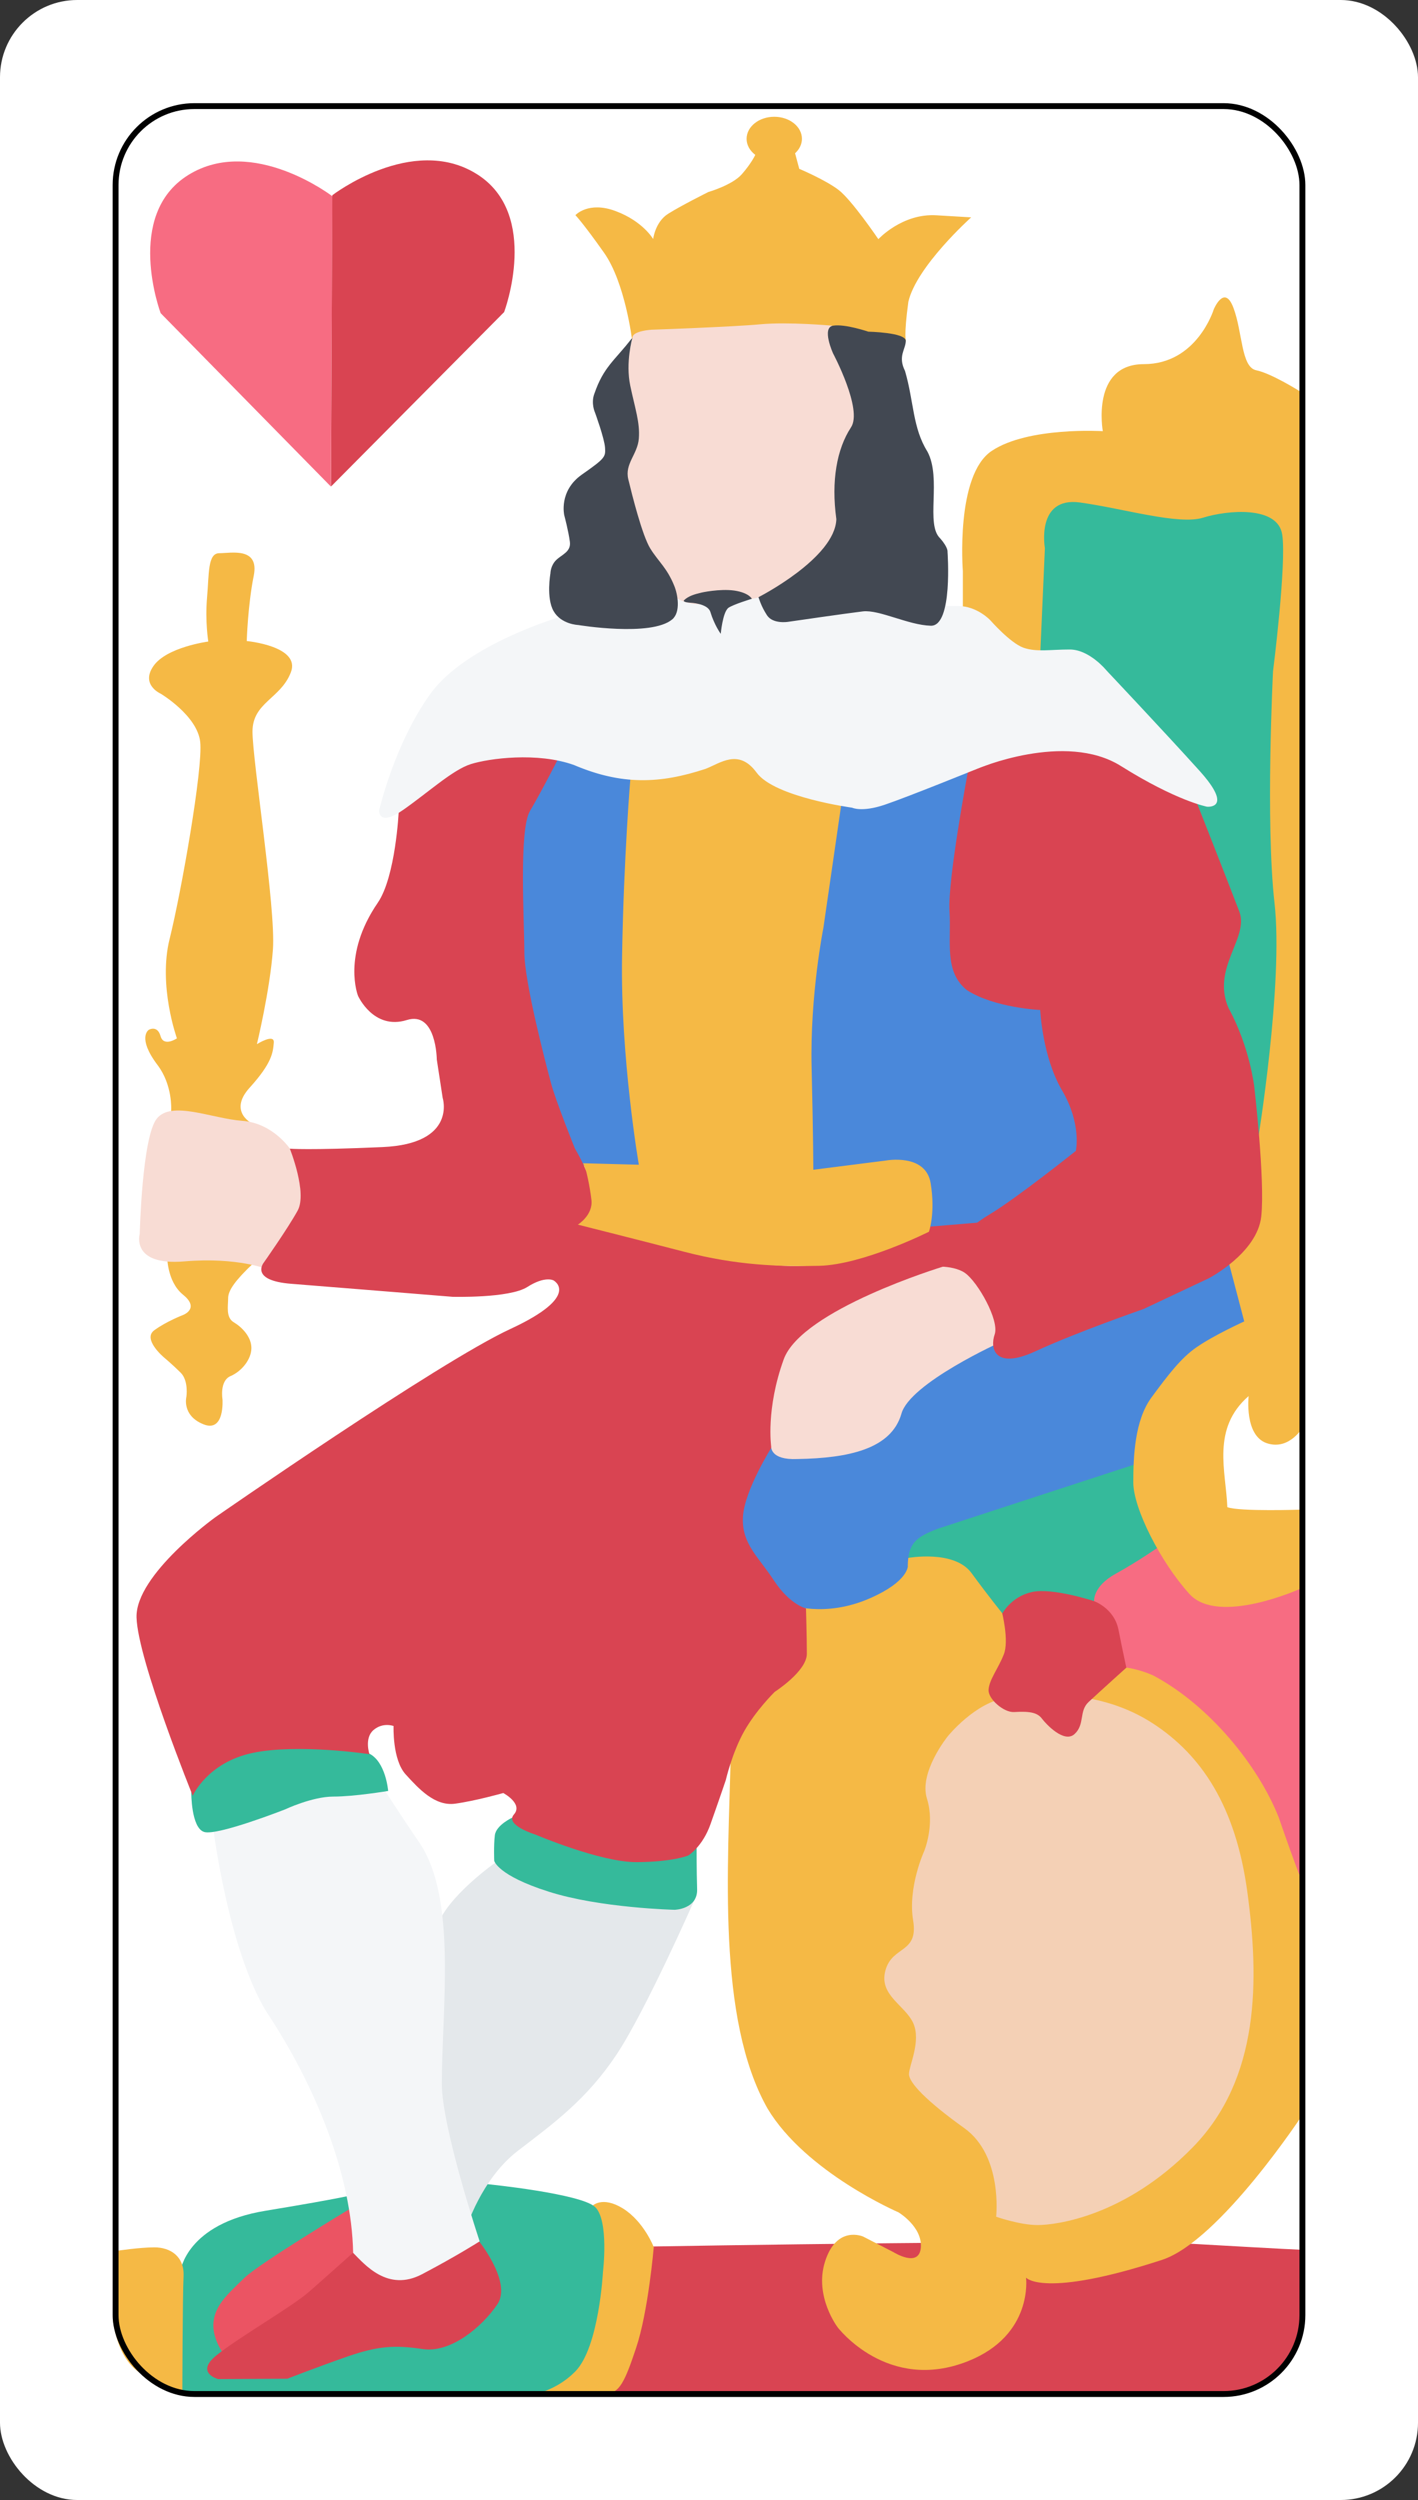
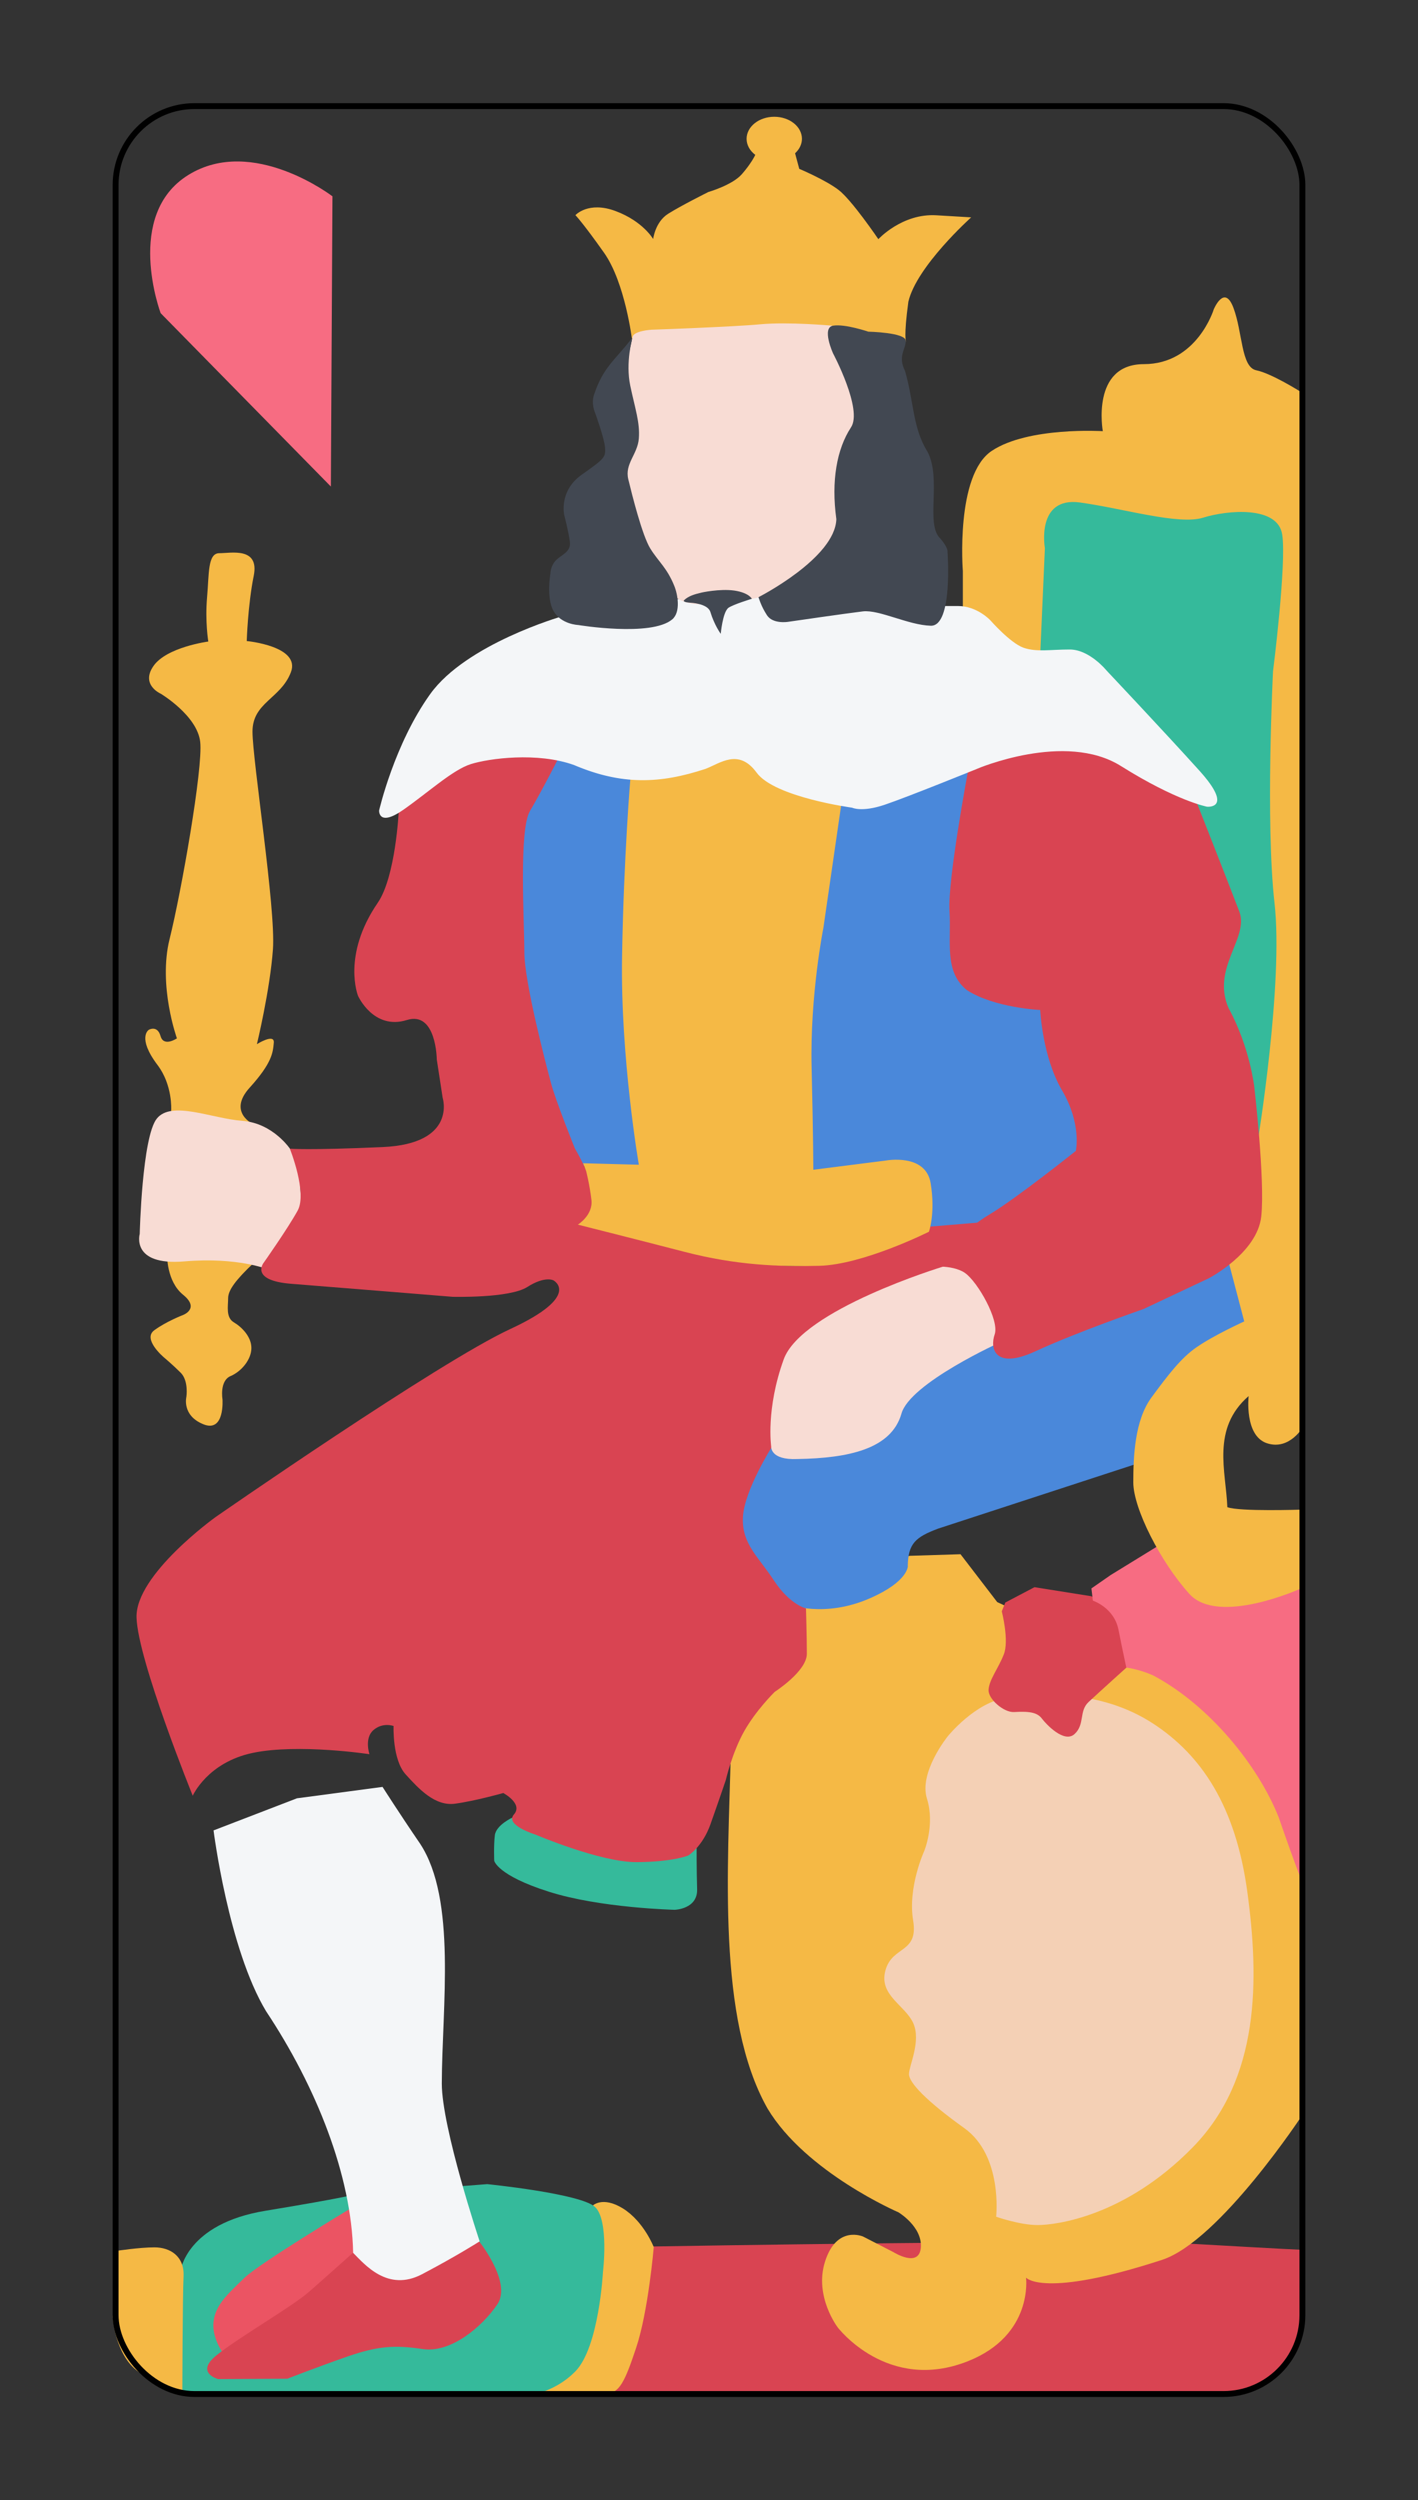
<svg xmlns="http://www.w3.org/2000/svg" width="11.58mm" height="20.404mm" viewBox="0 0 11.58 20.404" version="1.1" id="svg5" xml:space="preserve">
  <rect x="0" y="0" width="11.58" height="20.404" fill="#333333" stroke="none" />
  <defs id="defs2" />
  <g id="layer2" transform="translate(-8.21,-9.798)">
-     <rect style="display:inline;opacity:1;fill:#ffffff;fill-opacity:1;stroke:none;stroke-width:0.05;stroke-opacity:1" id="rect31380" width="11.58" height="20.404" x="8.21" y="9.798" ry="0.631" />
    <g id="layer3" style="display:inline">
      <path style="opacity:1;fill:#d94452;fill-opacity:1;stroke-width:0.05" d="m 13.533,28.133 c 0,0 3.682,-0.064 4.429,-0.021 0.747,0.043 0.88,0.048 0.88,0.048 0.077,0.817 -0.178,1.154 -0.56,1.173 -0.464,0 -1.411,0.002 -1.411,0.002 l -3.768,-0.013 0.334,-0.48 z" id="path980" />
      <path style="opacity:1;fill:#f5b945;fill-opacity:1;stroke-width:0.05" d="m 13.047,27.802 c 0,0 0.08,-0.085 0.251,0.021 0.171,0.107 0.251,0.315 0.251,0.315 0,0 -0.045,0.527 -0.144,0.822 -0.092,0.276 -0.137,0.374 -0.249,0.374 -0.112,0 -0.802,-0.015 -0.802,-0.015 l 0.555,-0.269 z" id="path978" />
      <path style="opacity:1;fill:#35ba9b;fill-opacity:1;stroke-width:0.051" d="m 9.684,28.333 c 0,0 0.046,-0.386 0.696,-0.492 0.65,-0.107 0.732,-0.134 0.732,-0.134 l 1.077,-0.083 c 0,0 0.766,0.077 0.881,0.187 0.115,0.11 0.064,0.531 0.064,0.531 0,0 -0.032,0.614 -0.226,0.811 C 12.714,29.349 12.473,29.355 12.473,29.355 L 9.684,29.32 Z" id="path976" />
      <path style="opacity:1;fill:#f5b945;fill-opacity:1;stroke-width:0.05" d="m 9.154,28.171 -0.023,0.538 c 0,0 0.017,0.31 0.21,0.447 0.16,0.107 0.358,0.166 0.358,0.166 0,0 0.002,-0.779 0.01,-0.945 0.008,-0.166 -0.111,-0.237 -0.237,-0.237 -0.127,0 -0.312,0.029 -0.312,0.029 z" id="path878" />
    </g>
    <g id="layer4" style="display:inline">
      <path style="opacity:1;fill:#f5b945;fill-opacity:1;stroke-width:0.05" d="m 14.791,22.861 -0.415,0.887 -0.198,0.351 c -0.021,0.933 -0.116,2.173 0.3,2.908 0.313,0.522 1.069,0.847 1.069,0.847 0,0 0.196,0.117 0.183,0.287 -0.013,0.17 -0.222,0.039 -0.222,0.039 l -0.249,-0.128 c 0,0 -0.217,-0.097 -0.312,0.206 -0.089,0.283 0.104,0.535 0.104,0.535 0,0 0.407,0.537 1.064,0.276 0.536,-0.213 0.474,-0.682 0.474,-0.682 0,0 0.138,0.172 1.111,-0.145 0.472,-0.154 1.155,-1.196 1.155,-1.196 l -0.036,-2.099 -0.352,-0.795 -0.548,-0.587 -0.574,-0.235 -0.991,-0.456 -0.3,-0.391 -0.417,0.013 z" id="path5148" />
      <path style="opacity:1;fill:#4a88da;fill-opacity:1;stroke-width:0.05" d="m 12.915,19.307 -0.371,-1.114 -0.133,-1.154 0.106,-0.743 0.225,-0.358 0.676,0.212 0.053,3.143 -0.044,0.069 z" id="path5098" />
      <path style="opacity:1;fill:#4a88da;fill-opacity:1;stroke-width:0.05" d="m 15.037,16.34 -0.276,2.005 0.05,1.015 0.764,-0.05 0.175,0.113 0.038,0.401 0.451,0.025 0.789,-0.614 0.05,-0.301 -0.351,-0.952 -0.589,-0.138 -0.113,-0.213 0.125,-1.591 z" id="path5100" />
      <path id="path3409" style="opacity:1;fill:#f5b945;fill-opacity:1;stroke-width:0.05" d="m 14.533,10.751 c -0.125,6.2e-5 -0.226,0.081 -0.226,0.18 -6.1e-5,0.05 0.026,0.097 0.071,0.131 -0.004,0.009 -0.037,0.075 -0.11,0.158 -0.078,0.089 -0.273,0.145 -0.273,0.145 0,0 -0.223,0.111 -0.329,0.178 -0.106,0.067 -0.122,0.206 -0.122,0.206 0,0 -0.083,-0.145 -0.306,-0.228 -0.223,-0.084 -0.329,0.033 -0.329,0.033 0,0 0.061,0.062 0.234,0.307 0.173,0.245 0.229,0.713 0.229,0.713 0.067,-0.106 0.256,-0.067 0.256,-0.067 0,0 0.424,3.3e-5 0.858,-0.05 0.435,-0.05 1.123,0.127 1.123,0.127 0,0 -0.02,-0.035 0.019,-0.323 0.067,-0.29 0.513,-0.689 0.513,-0.689 0,0 -0.005,-3.34e-4 -0.284,-0.017 -0.279,-0.017 -0.474,0.195 -0.474,0.195 0,0 -0.217,-0.32 -0.325,-0.402 -0.107,-0.082 -0.321,-0.172 -0.321,-0.172 l -0.034,-0.127 c 0.036,-0.033 0.056,-0.075 0.056,-0.118 3.4e-5,-0.099 -0.101,-0.18 -0.226,-0.18 z" />
      <path style="opacity:1;fill:#f5b945;fill-opacity:1;stroke-width:0.05" d="m 9.655,18.273 c 0,0 -0.155,-0.429 -0.06,-0.811 0.095,-0.381 0.274,-1.395 0.25,-1.609 -0.024,-0.215 -0.322,-0.393 -0.322,-0.393 0,0 -0.167,-0.072 -0.06,-0.226 0.107,-0.155 0.448,-0.2 0.448,-0.2 0,0 -0.027,-0.162 -0.01,-0.361 0.017,-0.191 0.004,-0.36 0.1,-0.36 0.095,0 0.329,-0.053 0.281,0.185 -0.048,0.238 -0.057,0.532 -0.057,0.532 0,0 0.444,0.041 0.36,0.256 -0.083,0.215 -0.313,0.245 -0.313,0.483 0,0.238 0.191,1.442 0.167,1.776 -0.024,0.334 -0.131,0.775 -0.131,0.775 0,0 0.145,-0.091 0.138,-0.012 -0.007,0.079 -0.013,0.164 -0.197,0.367 -0.184,0.203 0.032,0.3 0.032,0.3 0,0 0.132,1.005 -0.005,1.136 -0.138,0.131 -0.203,0.216 -0.203,0.282 0,0.066 -0.02,0.157 0.046,0.197 0.066,0.039 0.144,0.118 0.144,0.21 0,0.092 -0.079,0.19 -0.17,0.229 -0.092,0.039 -0.066,0.19 -0.066,0.19 0,0 0.02,0.275 -0.157,0.203 -0.177,-0.072 -0.138,-0.223 -0.138,-0.223 0,0 0.02,-0.131 -0.046,-0.197 -0.066,-0.066 -0.139,-0.127 -0.139,-0.127 0,0 -0.176,-0.148 -0.077,-0.22 0.098,-0.072 0.236,-0.125 0.236,-0.125 0,0 0.138,-0.052 0,-0.164 -0.138,-0.111 -0.131,-0.328 -0.131,-0.328 l 0.033,-1.18 c 0,0 0.013,-0.203 -0.111,-0.367 -0.171,-0.226 -0.072,-0.288 -0.072,-0.288 0,0 0.07,-0.041 0.096,0.051 0.026,0.092 0.133,0.019 0.133,0.019 z" id="path5126" />
      <path style="opacity:1;fill:#f4d0b5;fill-opacity:1;stroke-width:0.05" d="m 16.345,27.89 c 0,0 0.056,-0.497 -0.26,-0.723 -0.316,-0.226 -0.452,-0.373 -0.452,-0.441 0,-0.068 0.102,-0.271 0.034,-0.418 -0.068,-0.147 -0.282,-0.226 -0.226,-0.429 0.056,-0.203 0.271,-0.136 0.226,-0.407 -0.045,-0.271 0.09,-0.565 0.09,-0.565 0,0 0.09,-0.215 0.023,-0.429 -0.068,-0.215 0.169,-0.508 0.169,-0.508 0,0 0.226,-0.282 0.486,-0.316 0.26,-0.034 0.754,-0.073 1.19,0.21 0.4,0.26 0.676,0.679 0.771,1.373 0.097,0.712 0.107,1.524 -0.447,2.088 -0.554,0.565 -1.118,0.633 -1.265,0.633 -0.147,0 -0.339,-0.068 -0.339,-0.068 z" id="path5146" />
      <path style="opacity:1;fill:#d94452;fill-opacity:1;stroke-width:0.05" d="m 16.391,22.949 c 0,0 0.062,0.24 0.016,0.353 -0.045,0.114 -0.119,0.205 -0.124,0.287 -0.005,0.074 0.123,0.187 0.209,0.182 0.139,-0.009 0.193,0.009 0.227,0.054 0.034,0.045 0.182,0.204 0.267,0.125 0.085,-0.079 0.034,-0.187 0.114,-0.261 0.079,-0.074 0.329,-0.299 0.329,-0.299 l -0.119,-0.45 -0.187,-0.114 -0.465,-0.074 -0.238,0.125 z" id="path5144" />
      <path id="path5140" style="opacity:1;fill:#f76c82;fill-opacity:1;stroke-width:0.05" d="m 17.656,22.422 -0.376,0.231 -0.157,0.109 0.012,0.1 c 0,0 0.173,0.056 0.209,0.237 0.036,0.181 0.064,0.309 0.064,0.309 0,0 0.102,0.012 0.219,0.064 0.46,0.244 0.859,0.737 1.026,1.16 0.144,0.417 0.184,0.507 0.184,0.507 l -0.012,-2.411 -0.725,0.17 c 0.004,-0.008 0.007,-0.016 0.007,-0.016 z" />
-       <path style="opacity:1;fill:#35ba9b;fill-opacity:1;stroke-width:0.05" d="m 15.621,22.514 c 0,0 0.381,-0.071 0.523,0.123 0.142,0.194 0.252,0.329 0.252,0.329 0,0 0.071,-0.136 0.239,-0.174 0.168,-0.039 0.51,0.074 0.51,0.074 0,0 -0.013,-0.119 0.175,-0.223 0.187,-0.103 0.362,-0.226 0.362,-0.226 l -0.119,-0.252 -0.043,-0.465 -1.686,0.562 -0.226,0.097 z" id="path5136" />
      <path style="opacity:1;fill:#4a88da;fill-opacity:1;stroke-width:0.05" d="m 15.624,22.578 c 0,0 0.006,0.127 -0.311,0.265 -0.373,0.163 -0.661,0.05 -0.661,0.05 l -0.383,-0.522 -0.008,-0.317 0.238,-0.483 0.949,-0.167 0.396,-0.438 0.595,-0.292 1.815,-0.615 0.167,0.511 -0.428,0.334 -0.334,0.334 -0.115,0.49 -1.673,0.546 c -0.186,0.07 -0.244,0.122 -0.248,0.305 z" id="path5134" />
-       <path style="opacity:1;fill:#e4e8eb;fill-opacity:1;stroke-width:0.05" d="m 12.269,24.99 c 0,0 -0.422,0.292 -0.493,0.543 -0.07,0.251 0.074,1.849 0.074,1.849 l 0.167,0.604 c 0,0 0.121,-0.402 0.422,-0.634 0.302,-0.231 0.563,-0.422 0.805,-0.784 0.241,-0.362 0.641,-1.272 0.641,-1.272 l -1.155,-0.062 z" id="path5194" />
      <path style="opacity:1;fill:#eb5463;fill-opacity:1;stroke-width:0.05" d="m 11.062,27.829 c 0,0 -0.728,0.438 -0.855,0.559 -0.148,0.142 -0.237,0.225 -0.253,0.358 -0.016,0.134 0.079,0.259 0.079,0.259 l 0.771,-0.487 0.308,-0.34 -0.013,-0.282 z" id="path5198" />
      <path style="opacity:1;fill:#d94452;fill-opacity:1;stroke-width:0.05" d="m 12.102,28.064 c 0,0 0.296,0.355 0.169,0.542 -0.127,0.186 -0.381,0.398 -0.609,0.364 -0.229,-0.034 -0.364,-0.025 -0.609,0.059 -0.245,0.085 -0.496,0.183 -0.496,0.183 l -0.566,0.003 c 0,0 -0.191,-0.051 -0.013,-0.194 0.178,-0.144 0.618,-0.398 0.753,-0.516 0.135,-0.118 0.372,-0.33 0.372,-0.33 l 0.372,0.212 z" id="path5196" />
      <path style="opacity:1;fill:#f4f6f8;fill-opacity:1;stroke-width:0.05" d="m 9.954,24.737 c 0,0 0.121,0.966 0.429,1.476 0.408,0.614 0.698,1.337 0.711,1.972 0.094,0.094 0.282,0.322 0.563,0.174 0.282,-0.148 0.47,-0.268 0.47,-0.268 0,0 -0.309,-0.926 -0.309,-1.288 0.002,-0.629 0.122,-1.502 -0.177,-1.957 -0.171,-0.25 -0.307,-0.464 -0.307,-0.464 l -0.699,0.093 z" id="path5192" />
      <path style="opacity:1;fill:#35ba9b;fill-opacity:1;stroke-width:0.05" d="m 12.395,24.632 c 0,0 -0.134,0.061 -0.144,0.145 -0.01,0.084 -0.005,0.208 -0.005,0.208 0,0 0.025,0.119 0.445,0.252 0.42,0.134 1.029,0.148 1.029,0.148 0,0 0.188,-0.005 0.183,-0.168 -0.005,-0.163 -0.004,-0.338 -0.004,-0.338 l -0.401,0.1 -0.613,-0.114 z" id="path5190" />
-       <path style="opacity:1;fill:#35ba9b;fill-opacity:1;stroke-width:0.05" d="m 9.772,24.426 c 0,0 -0.002,0.292 0.106,0.324 0.108,0.032 0.659,-0.184 0.659,-0.184 0,0 0.222,-0.105 0.395,-0.105 0.173,0 0.448,-0.046 0.448,-0.046 0,0 -0.019,-0.242 -0.159,-0.307 -0.141,-0.065 -1.058,-0.093 -1.058,-0.093 z" id="path5184" />
      <path style="opacity:1;fill:#f8dcd4;fill-opacity:1;stroke-width:0.05" d="m 10.582,19.179 c 0,0 -0.14,-0.214 -0.392,-0.233 -0.252,-0.019 -0.578,-0.168 -0.699,-0.019 -0.121,0.149 -0.14,0.942 -0.14,0.942 0,0 -0.075,0.261 0.364,0.224 0.438,-0.037 0.681,0.065 0.681,0.065 l 0.28,-0.438 -0.028,-0.466 z" id="path5128" />
      <path style="opacity:1;fill:#d94452;fill-opacity:1;stroke-width:0.05" d="m 11.466,16.422 c 0,0 -0.025,0.531 -0.171,0.744 -0.295,0.43 -0.161,0.76 -0.161,0.76 0,0 0.126,0.282 0.399,0.197 0.241,-0.075 0.244,0.322 0.244,0.322 l 0.048,0.313 c 0,0 0.12,0.375 -0.491,0.402 -0.611,0.027 -0.757,0.013 -0.757,0.013 0,0 0.144,0.359 0.064,0.505 -0.08,0.146 -0.277,0.425 -0.277,0.425 0,0 -0.12,0.146 0.226,0.173 0.345,0.027 1.315,0.106 1.315,0.106 0,0 0.465,0.013 0.611,-0.08 0.146,-0.093 0.214,-0.054 0.214,-0.054 0,0 0.235,0.125 -0.353,0.397 -0.588,0.272 -2.407,1.535 -2.407,1.535 0,0 -0.656,0.47 -0.645,0.82 0.011,0.35 0.459,1.454 0.459,1.454 0,0 0.12,-0.273 0.492,-0.35 0.372,-0.077 0.951,0.011 0.951,0.011 0,0 -0.044,-0.131 0.033,-0.197 0.077,-0.066 0.164,-0.033 0.164,-0.033 0,0 -0.011,0.273 0.098,0.394 0.109,0.12 0.24,0.262 0.404,0.24 0.164,-0.022 0.394,-0.087 0.394,-0.087 0,0 0.164,0.087 0.087,0.175 -0.077,0.087 0.175,0.164 0.175,0.164 0,0 0.532,0.227 0.828,0.225 0.302,-0.002 0.422,-0.055 0.422,-0.055 0,0 0.116,-0.071 0.181,-0.257 0.066,-0.186 0.124,-0.357 0.124,-0.357 0,0 0.051,-0.222 0.149,-0.397 0.098,-0.175 0.251,-0.324 0.251,-0.324 0,0 0.262,-0.168 0.262,-0.31 0,-0.142 -0.007,-0.371 -0.007,-0.371 0,0 -0.129,-0.028 -0.26,-0.225 C 14.403,22.502 14.266,22.399 14.277,22.18 c 0.011,-0.219 0.24,-0.579 0.24,-0.579 l 0.022,-0.35 c 0,0 0.044,-0.284 0.197,-0.415 0.153,-0.131 0.536,-0.426 0.536,-0.426 l 0.667,-0.251 0.262,-0.383 -0.394,0.033 c 0,0 -0.623,0.404 -1.345,0.306 -0.721,-0.098 -1.487,-0.328 -1.487,-0.328 0,0 0.124,-0.082 0.084,-0.253 C 13.02,19.361 12.905,19.172 12.905,19.172 c 0,0 -0.155,-0.384 -0.195,-0.533 -0.04,-0.149 -0.218,-0.825 -0.218,-1.071 0,-0.246 -0.046,-0.997 0.046,-1.151 0.092,-0.155 0.241,-0.447 0.241,-0.447 H 12.195 L 11.88,16.09 Z" id="path5092" />
      <path style="opacity:1;fill:#f5b945;fill-opacity:1;stroke-width:0.05" d="m 12.972,19.292 0.455,0.012 c 0,0 -0.151,-0.877 -0.137,-1.699 0.014,-0.822 0.069,-1.466 0.069,-1.466 l 0.849,-0.219 0.877,0.411 -0.151,1.041 c 0,0 -0.11,0.548 -0.096,1.137 0.014,0.589 0.014,0.836 0.014,0.836 L 15.443,19.27 c 0,0 0.326,-0.062 0.367,0.184 0.041,0.247 -0.014,0.397 -0.014,0.397 0,0 -0.536,0.269 -0.895,0.278 -0.33,0.008 -0.677,-0.004 -1.101,-0.114 -0.425,-0.11 -0.871,-0.222 -0.871,-0.222 0,0 0.125,-0.077 0.111,-0.201 -0.014,-0.123 -0.043,-0.235 -0.043,-0.235 z" id="path5096" />
      <path style="opacity:1;fill:#f8dcd4;fill-opacity:1;stroke-width:0.05" d="m 15.907,20.137 c 0,0 -1.151,0.35 -1.297,0.756 -0.147,0.406 -0.102,0.711 -0.102,0.711 0,0 -0.011,0.112 0.214,0.102 0.42,-0.007 0.765,-0.082 0.849,-0.368 0.066,-0.252 0.82,-0.591 0.82,-0.591 L 16.313,20.318 16.02,20.104 Z" id="path5124" />
      <path style="opacity:1;fill:#f5b945;fill-opacity:1;stroke-width:0.05" d="m 16.744,15.129 -0.323,-0.037 -0.348,-0.273 v -0.36 c 0,0 -0.062,-0.783 0.236,-0.981 0.298,-0.199 0.907,-0.161 0.907,-0.161 0,0 -0.099,-0.547 0.335,-0.547 0.435,0 0.571,-0.447 0.571,-0.447 0,0 0.087,-0.211 0.161,-0.012 0.075,0.199 0.062,0.484 0.186,0.509 0.124,0.025 0.36,0.174 0.36,0.174 l 0.025,8.446 c 0,0 -0.112,0.199 -0.298,0.137 -0.186,-0.062 -0.149,-0.385 -0.149,-0.385 -0.306,0.266 -0.185,0.615 -0.174,0.907 0.099,0.037 0.604,0.02 0.604,0.02 l -0.009,0.646 c 0,0 -0.669,0.303 -0.905,0.042 -0.236,-0.261 -0.458,-0.698 -0.458,-0.91 0,-0.211 0.011,-0.506 0.148,-0.693 0.137,-0.186 0.242,-0.323 0.368,-0.41 0.146,-0.101 0.39,-0.211 0.39,-0.211 l -0.124,-0.472 0.248,-1.292 0.112,-1.23 -0.05,-0.969 -0.025,-1.043 0.087,-1.478 -0.969,-0.025 -0.683,-0.137 -0.18,0.083 z" id="path5132" />
      <path style="opacity:1;fill:#35ba9b;fill-opacity:1;stroke-width:0.05" d="m 16.706,15.117 0.037,-0.845 c 0,0 -0.075,-0.422 0.286,-0.373 0.36,0.05 0.807,0.186 1.006,0.124 0.199,-0.062 0.609,-0.099 0.646,0.137 0.037,0.236 -0.075,1.118 -0.075,1.118 0,0 -0.062,1.23 0.012,1.888 0.075,0.658 -0.137,1.95 -0.137,1.95 l -0.248,-1.056 -0.087,-0.149 0.137,-0.534 -0.335,-1.081 -0.422,-0.671 -0.484,-0.435 z" id="path5130" />
      <path style="opacity:1;fill:#d94452;fill-opacity:1;stroke-width:0.05" d="m 16.114,16.098 c 0,0 -0.166,0.884 -0.15,1.135 0.016,0.251 -0.047,0.494 0.142,0.646 0.227,0.146 0.599,0.162 0.599,0.162 0,0 0.016,0.38 0.178,0.656 0.162,0.275 0.113,0.494 0.113,0.494 0,0 -0.486,0.388 -0.704,0.518 -0.219,0.129 -0.51,0.429 -0.51,0.429 0,0 0.202,-0.024 0.308,0.049 0.105,0.073 0.283,0.388 0.243,0.502 -0.04,0.113 0,0.291 0.332,0.138 0.332,-0.154 0.883,-0.345 0.883,-0.345 l 0.533,-0.251 c 0,0 0.396,-0.205 0.429,-0.505 0.032,-0.299 -0.057,-1.057 -0.057,-1.057 0,0 -0.036,-0.326 -0.21,-0.643 -0.142,-0.328 0.167,-0.569 0.089,-0.785 -0.105,-0.275 -0.364,-0.931 -0.364,-0.931 l -0.89,-0.429 -0.502,0.049 z" id="path5094" />
      <path style="opacity:1;fill:#f4f6f8;fill-opacity:1;stroke-width:0.05" d="m 12.797,14.829 c 0,0 -0.78,0.224 -1.074,0.634 -0.294,0.41 -0.417,0.95 -0.417,0.95 0,0 -0.008,0.139 0.201,-0.008 0.209,-0.147 0.402,-0.325 0.549,-0.371 0.147,-0.046 0.541,-0.1 0.842,0.008 0.391,0.166 0.705,0.153 1.074,0.031 0.119,-0.045 0.27,-0.17 0.417,0.031 0.147,0.201 0.78,0.286 0.78,0.286 0,0 0.077,0.039 0.263,-0.023 0.185,-0.062 0.757,-0.294 0.757,-0.294 0,0 0.719,-0.309 1.175,-0.023 0.456,0.286 0.703,0.332 0.703,0.332 0,0 0.224,0.023 -0.062,-0.294 -0.286,-0.317 -0.758,-0.817 -0.758,-0.817 0,0 -0.139,-0.172 -0.301,-0.172 -0.162,0 -0.27,0.023 -0.379,-0.015 -0.108,-0.039 -0.27,-0.224 -0.27,-0.224 0,0 -0.108,-0.116 -0.263,-0.116 h -0.201 l -1.43,-0.1 -0.688,0.046 z" id="path5090" />
      <path style="opacity:1;fill:#f8dcd4;fill-opacity:1;stroke-width:0.05" d="m 13.66,14.61 c 0,0 0.09,0.136 0.296,0.118 0.307,-0.028 0.435,-0.033 0.643,-0.112 0.204,-0.077 0.443,-0.442 0.443,-0.442 l 0.034,-0.382 0.005,-0.25 0.108,-0.25 0.015,-0.26 -0.201,-0.446 0.003,-0.13 c 0,0 -0.356,-0.033 -0.591,-0.011 -0.222,0.021 -0.884,0.044 -0.884,0.044 0,0 -0.145,0.009 -0.155,0.058 -0.01,0.049 -0.039,0.171 -0.039,0.171 l -0.01,0.181 0.078,0.377 -0.029,0.235 -0.078,0.167 0.162,0.539 z" id="path3407" />
      <path style="opacity:1;fill:#424852;fill-opacity:1;stroke-width:0.05" d="m 13.374,12.557 c 0,0 -0.057,0.199 -0.017,0.389 0.04,0.19 0.08,0.3 0.07,0.431 -0.01,0.13 -0.117,0.205 -0.086,0.333 0.031,0.128 0.113,0.456 0.179,0.564 0.067,0.108 0.135,0.156 0.195,0.302 0.031,0.074 0.055,0.218 -0.015,0.277 -0.172,0.145 -0.769,0.046 -0.769,0.046 0,0 -0.138,-0.005 -0.2,-0.113 -0.062,-0.108 -0.026,-0.308 -0.026,-0.308 0,0 0,-0.062 0.046,-0.108 0.046,-0.046 0.123,-0.067 0.113,-0.149 -0.01,-0.082 -0.046,-0.218 -0.046,-0.218 0,0 -0.047,-0.197 0.143,-0.331 0.19,-0.133 0.195,-0.144 0.19,-0.22 -0.005,-0.077 -0.082,-0.287 -0.082,-0.287 0,0 -0.035,-0.076 -0.005,-0.154 0.075,-0.218 0.164,-0.269 0.299,-0.443 z" id="path3039" />
      <path style="opacity:1;fill:#424852;fill-opacity:1;stroke-width:0.05" d="m 13.936,14.635 c 0,0 0.151,-0.034 0.271,-0.017 0.12,0.018 0.143,0.067 0.143,0.067 0,0 -0.149,0.045 -0.192,0.074 -0.047,0.038 -0.062,0.212 -0.062,0.212 0,0 -0.051,-0.068 -0.085,-0.179 -0.022,-0.07 -0.165,-0.075 -0.165,-0.075 0,0 -0.064,-0.003 -0.05,-0.02 0.036,-0.035 0.089,-0.05 0.141,-0.062 z" id="path3353" />
      <path style="opacity:1;fill:#424852;fill-opacity:1;stroke-width:0.05" d="m 14.404,14.672 c 0,0 0.626,-0.318 0.636,-0.637 -0.043,-0.313 0.004,-0.572 0.119,-0.748 0.099,-0.146 -0.146,-0.605 -0.146,-0.605 0,0 -0.096,-0.211 9.1e-4,-0.226 0.097,-0.016 0.287,0.049 0.287,0.049 0,0 0.306,0.006 0.306,0.075 0,0.069 -0.067,0.124 -0.006,0.246 0.073,0.251 0.061,0.463 0.183,0.658 0.118,0.221 -0.019,0.594 0.105,0.709 0.066,0.076 0.059,0.109 0.059,0.109 0,0 0.046,0.609 -0.137,0.603 -0.183,-0.005 -0.421,-0.133 -0.555,-0.117 -0.135,0.016 -0.609,0.085 -0.609,0.085 0,0 -0.124,0.021 -0.173,-0.053 -0.049,-0.074 -0.07,-0.149 -0.07,-0.149 z" id="path3355" />
    </g>
    <g id="layer11" style="display:inline" transform="translate(-94.998,-85.35)">
      <path style="display:inline;opacity:1;fill:#f76c82;fill-opacity:1;stroke-width:0.265" d="m 105.923,96.752 -0.013,2.367 -1.39,-1.415 c 0,0 -0.301,-0.802 0.226,-1.128 0.526,-0.326 1.178,0.175 1.178,0.175 z" id="path82306" />
-       <path style="display:inline;fill:#d94452;fill-opacity:1;stroke-width:0.265" d="m 105.922,96.743 -0.011,2.376 1.414,-1.424 c 0,0 0.301,-0.802 -0.226,-1.128 -0.526,-0.326 -1.178,0.175 -1.178,0.175 z" id="path82306-2" />
    </g>
    <rect style="opacity:1;fill:none;fill-opacity:1;stroke:#000000;stroke-width:0.048;stroke-opacity:1" id="rect30506" width="9.692" height="18.673" x="9.154" y="10.664" ry="0.644" />
  </g>
</svg>